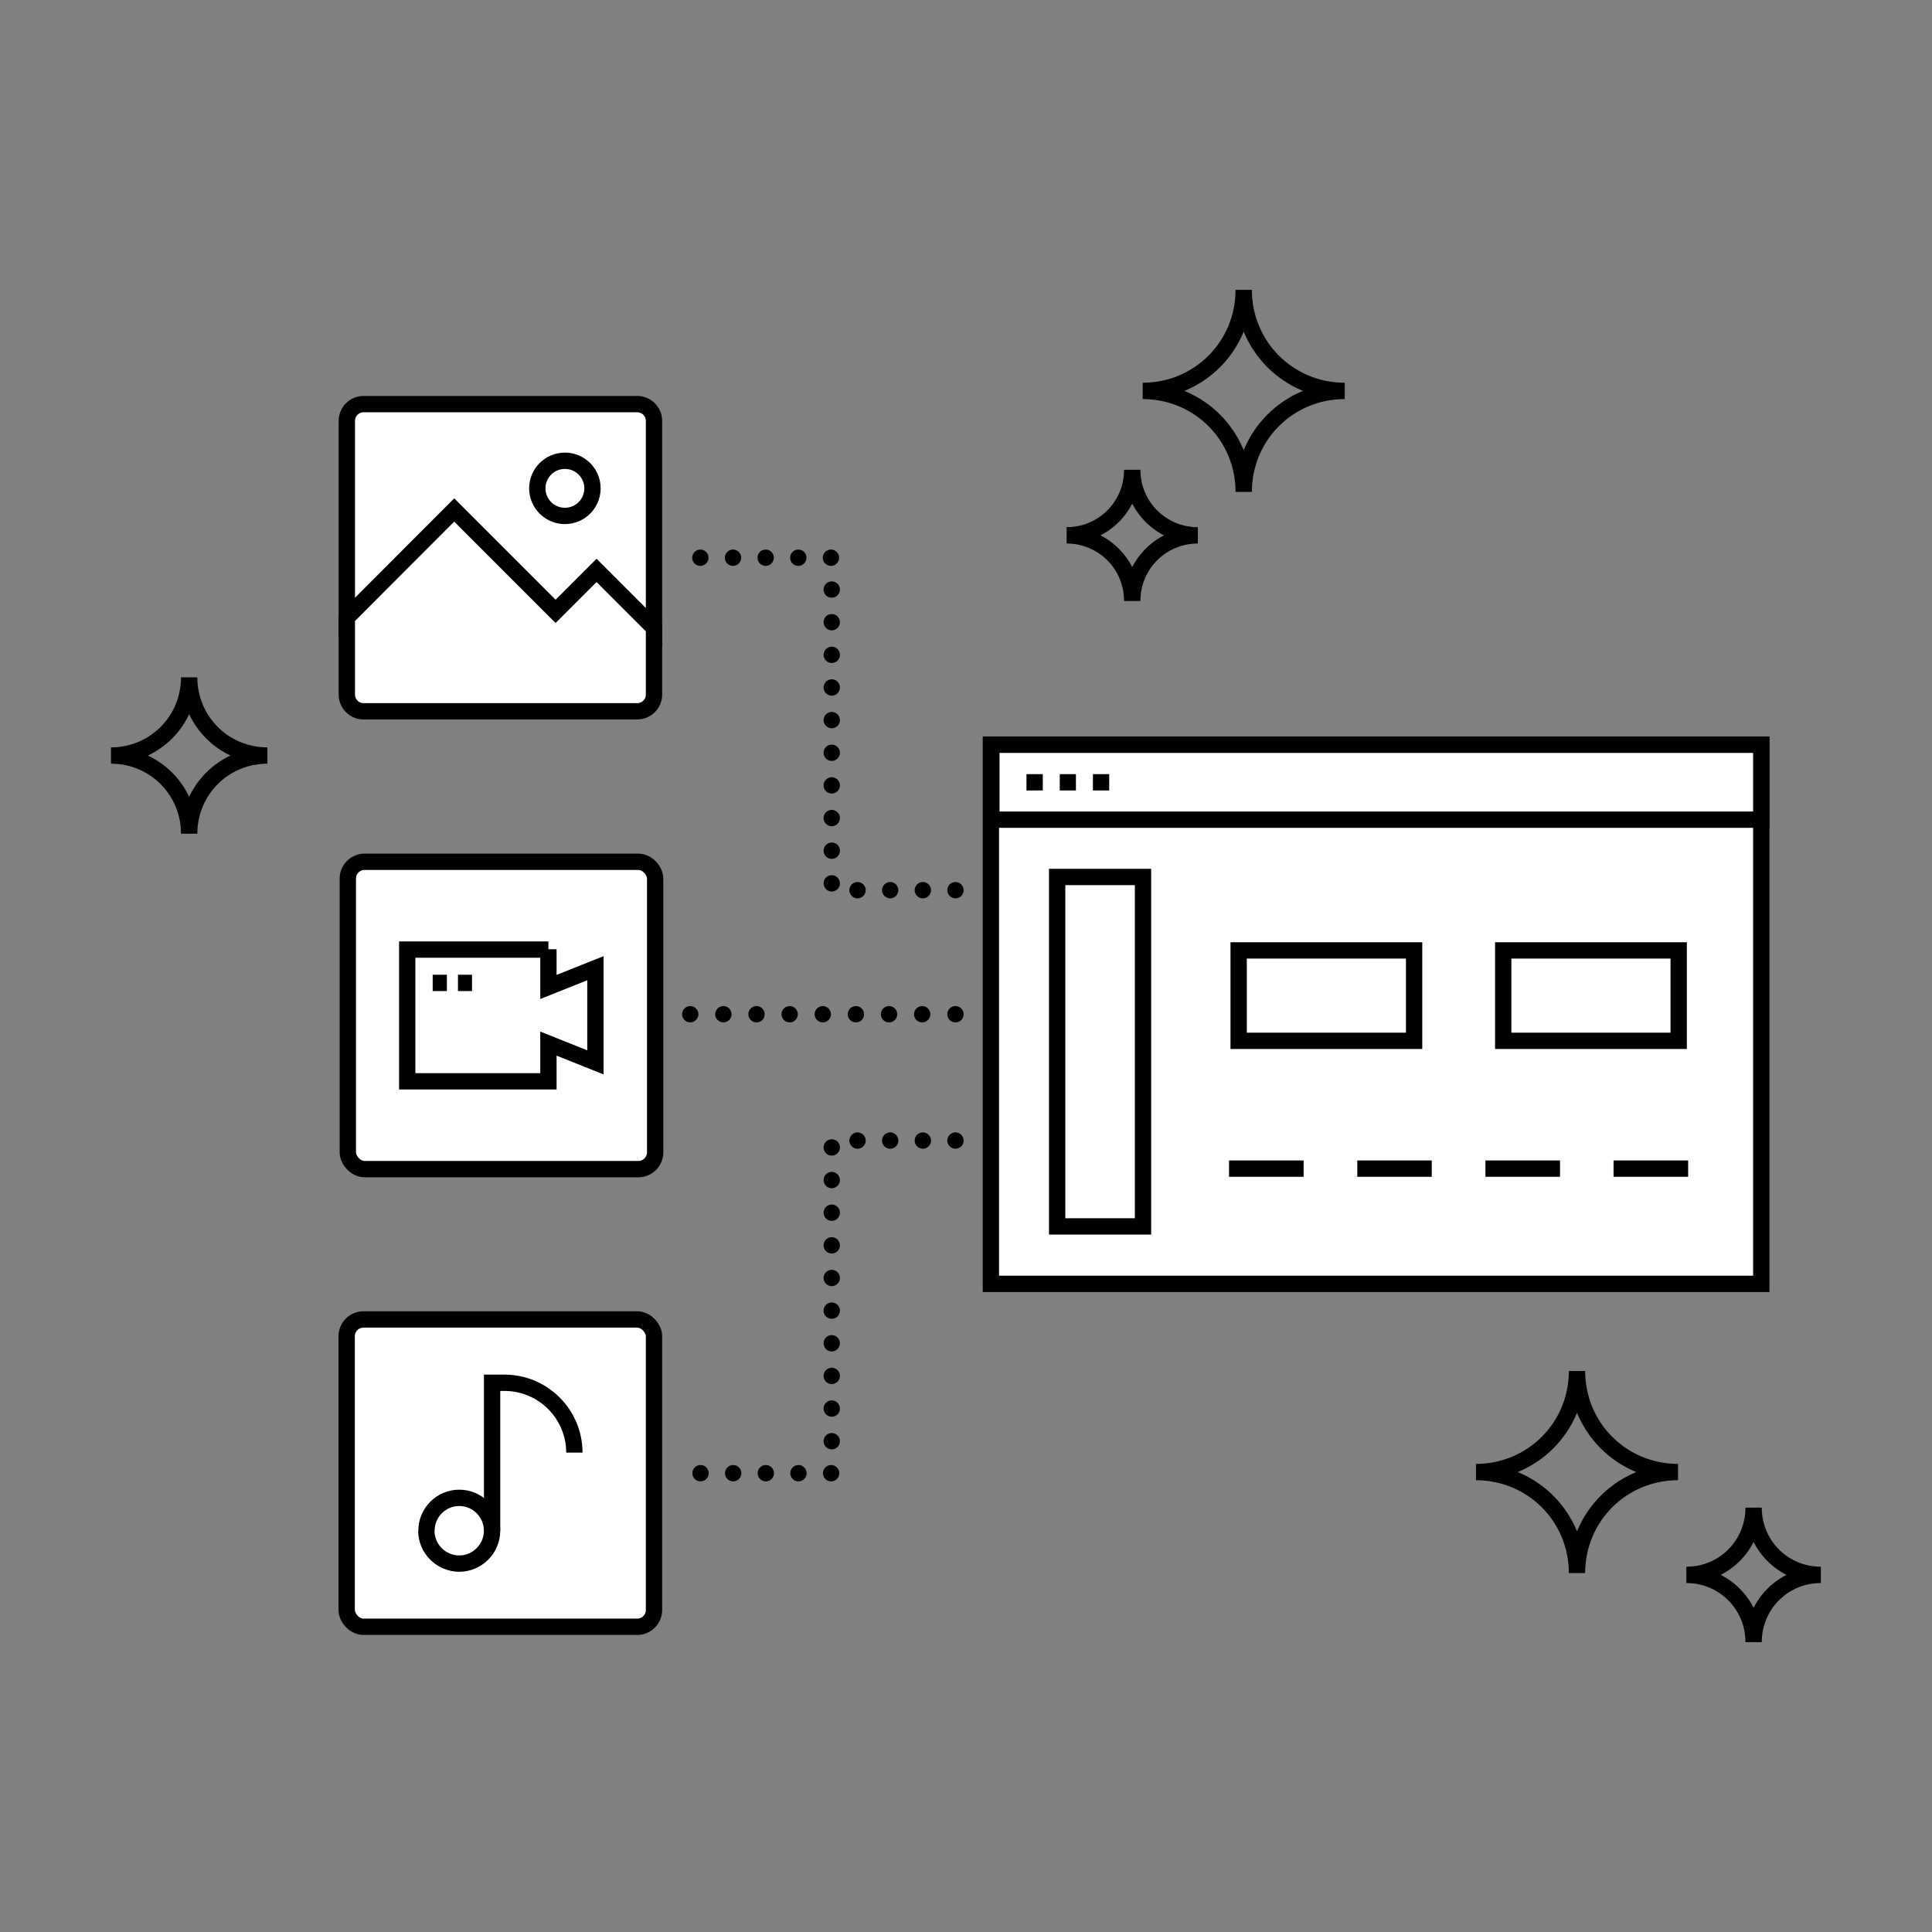
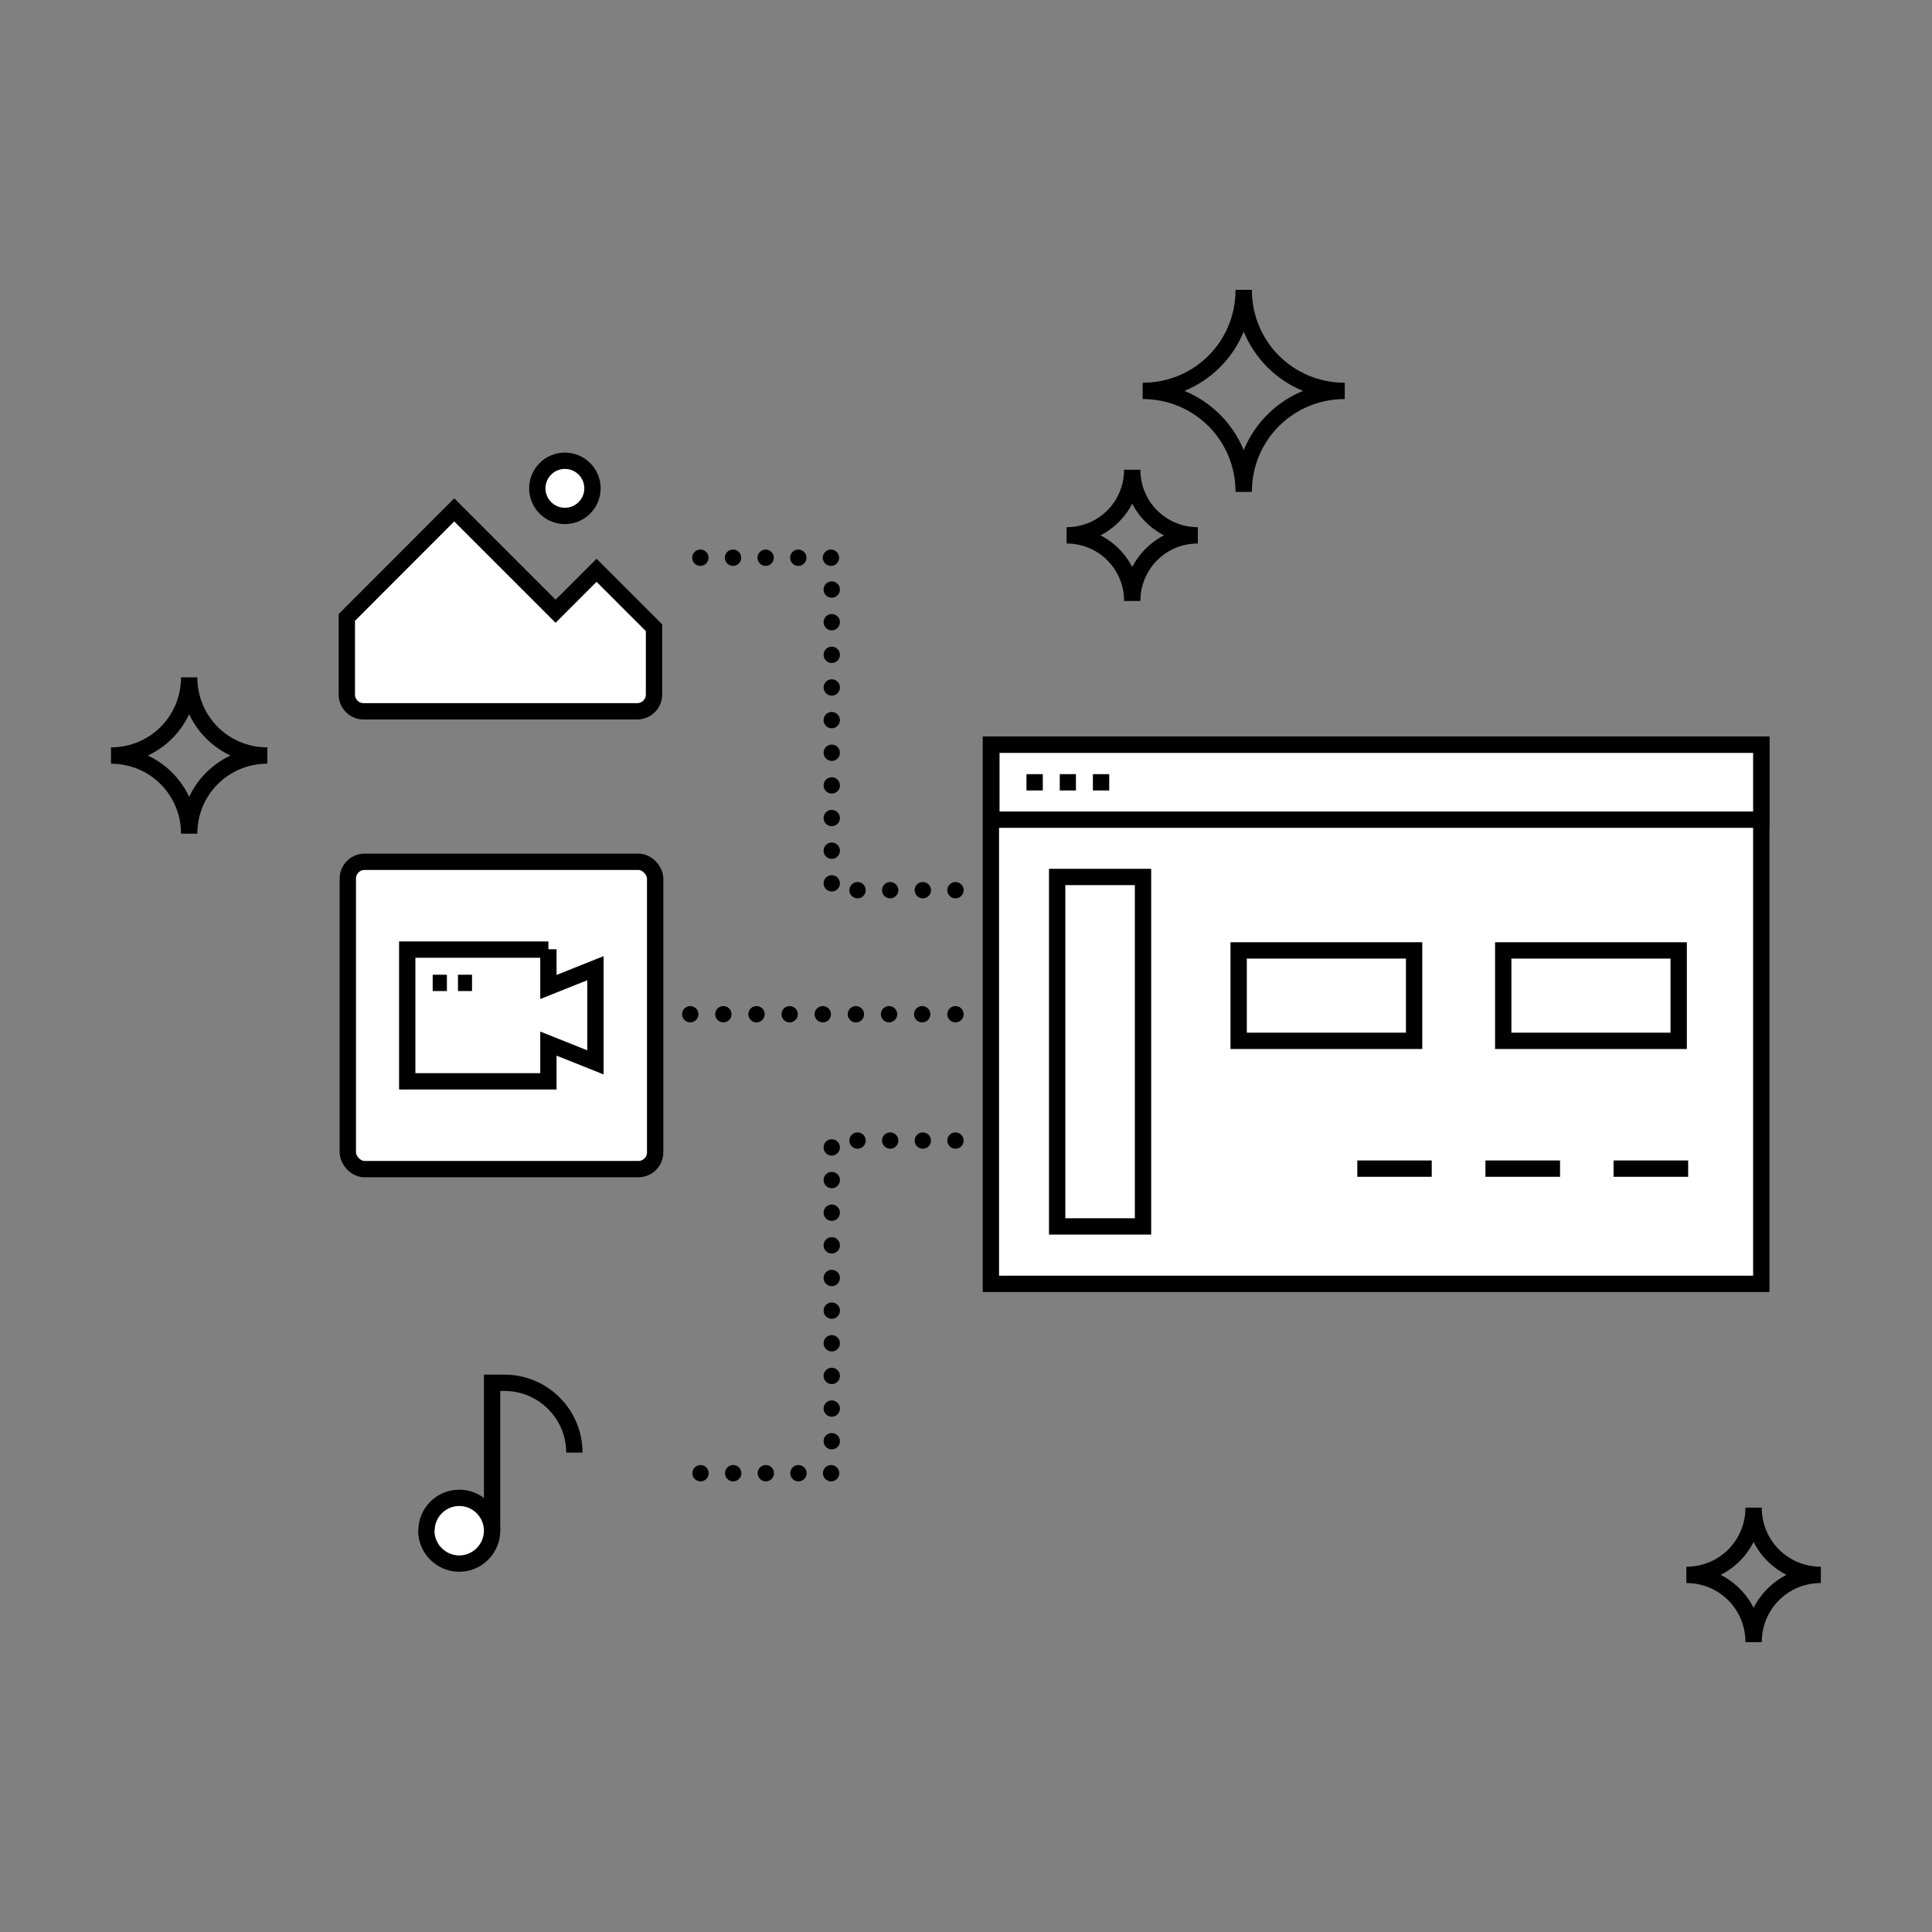
<svg xmlns="http://www.w3.org/2000/svg" viewBox="0 0 118.37 118.37" id="Layer_1">
  <rect x="0" y="0" width="118.37" height="118.37" fill="#808080" stroke="none" />
  <defs>
    <style>
      .cls-1 {
        fill: #fff;
      }

      .cls-1, .cls-2, .cls-3, .cls-4, .cls-5 {
        stroke: #000;
      }

      .cls-2, .cls-3, .cls-4 {
        stroke-linecap: round;
      }

      .cls-2, .cls-3, .cls-4, .cls-5 {
        fill: none;
      }

      .cls-3 {
        stroke-dasharray: 0 2;
      }

      .cls-4 {
        stroke-dasharray: 0 2.03;
      }
    </style>
  </defs>
  <g id="screen-1--screen-device-electronics-monitor-diplay-computer">
    <path d="M60.71,78.66h47.2v-33.04h-47.2v33.04Z" class="cls-1" id="Rectangle_475" />
  </g>
  <g>
    <path d="M40.07,38.46v4.1c0,.56-.46,1.02-1.03,1.02h-16.77c-.56,0-1.02-.46-1.02-1.02v-4.73l6.58-6.59,6.21,6.21,2.51-2.51,3.52,3.52Z" class="cls-1" />
-     <path d="M40.07,25.79v12.67l-3.52-3.52-2.51,2.51-6.21-6.21-6.58,6.59v-12.04c0-.57.46-1.03,1.02-1.03h16.77c.57,0,1.03.46,1.03,1.03Z" class="cls-1" />
    <circle r="1.69" cy="29.92" cx="34.61" class="cls-1" />
  </g>
  <g>
    <line y2="62.14" x2="42.29" y1="62.14" x1="42.29" class="cls-2" />
    <line y2="62.14" x2="57.53" y1="62.14" x1="44.32" class="cls-4" />
    <line y2="62.14" x2="58.54" y1="62.14" x1="58.54" class="cls-2" />
  </g>
  <polyline points="58.54 69.88 50.96 69.88 50.96 90.26 41.51 90.26" class="cls-3" />
  <polyline points="58.54 54.54 50.96 54.54 50.96 34.17 41.51 34.17" class="cls-3" />
  <g>
    <rect ry="1.03" rx="1.03" height="18.83" width="18.83" y="52.8" x="21.31" class="cls-1" />
    <g id="webcam-video--work-video-meeting-camera-company-conference-office">
      <path d="M33.6,58.18h-8.65v8.07h8.65v-2.31l2.88,1.15v-5.77l-2.88,1.15v-2.31Z" class="cls-1" id="Union" />
    </g>
    <line y2="60.22" x2="27.38" y1="60.22" x1="26.51" class="cls-5" />
    <line y2="60.22" x2="28.92" y1="60.22" x1="28.06" class="cls-5" />
  </g>
  <g>
-     <rect ry="1.03" rx="1.03" height="18.83" width="18.83" y="80.84" x="21.24" class="cls-1" />
    <g id="music-note-1--music-audio-note-entertainment">
      <path d="M26.12,93.78c0,1.11.9,2.01,2.01,2.02,1.11,0,2.01-.9,2.02-2.01h0c0-1.11-.9-2.02-2.01-2.02-1.11,0-2.01.9-2.01,2.01h0" class="cls-1" id="Ellipse_311" />
      <path d="M30.15,93.78v-9.06h.76c2.36,0,4.28,1.92,4.28,4.28" class="cls-5" id="Vector_1187" />
    </g>
  </g>
  <g id="Component_4">
    <path d="M76.2,30.14c0-3.44-2.75-6.19-6.19-6.19,3.44,0,6.19-2.75,6.19-6.19,0,3.44,2.75,6.19,6.19,6.19-3.44,0-6.19,2.75-6.19,6.19Z" class="cls-5" id="Vector_3018_2" />
  </g>
  <g id="Component_4-2">
-     <path d="M96.62,84c0,3.44,2.75,6.19,6.19,6.19-3.44,0-6.19,2.75-6.19,6.19,0-3.44-2.75-6.19-6.19-6.19,3.44,0,6.19-2.75,6.19-6.19Z" class="cls-5" id="Vector_3018_2-2" />
-   </g>
+     </g>
  <g id="Component_4-3">
    <path d="M69.37,36.82c0-2.23-1.79-4.02-4.02-4.02,2.23,0,4.02-1.79,4.02-4.02,0,2.23,1.79,4.02,4.02,4.02-2.23,0-4.02,1.79-4.02,4.02Z" class="cls-2" id="Vector_3018_2-3" />
  </g>
  <g id="Component_4-4">
    <path d="M107.44,100.61c0-2.29-1.83-4.12-4.12-4.12,2.29,0,4.12-1.83,4.12-4.12,0,2.29,1.83,4.12,4.12,4.12-2.29,0-4.12,1.83-4.12,4.12Z" class="cls-2" id="Vector_3018_2-4" />
  </g>
  <g id="Component_4-5">
    <path d="M11.59,51.08c0-2.66-2.13-4.79-4.79-4.79,2.66,0,4.79-2.13,4.79-4.79,0,2.66,2.13,4.79,4.79,4.79-2.66,0-4.79,2.13-4.79,4.79Z" class="cls-2" id="Vector_3018_2-5" />
  </g>
  <rect height="4.59" width="47.17" y="45.63" x="60.74" class="cls-1" />
  <g>
    <line y2="47.93" x2="62.89" y1="47.93" x1="63.89" class="cls-5" />
    <line y2="47.93" x2="64.93" y1="47.93" x1="65.92" class="cls-5" />
    <line y2="47.93" x2="66.96" y1="47.93" x1="67.96" class="cls-5" />
  </g>
  <rect height="21.41" width="5.26" y="53.73" x="64.77" class="cls-1" />
  <rect height="5.54" width="10.75" y="58.23" x="75.89" class="cls-1" />
  <rect height="5.54" width="10.75" y="58.23" x="92.1" class="cls-1" />
-   <line y2="71.6" x2="79.87" y1="71.6" x1="75.3" class="cls-5" />
  <line y2="71.6" x2="87.72" y1="71.6" x1="83.16" class="cls-5" />
  <line y2="71.6" x2="95.58" y1="71.6" x1="91.01" class="cls-5" />
  <line y2="71.6" x2="103.43" y1="71.6" x1="98.86" class="cls-5" />
</svg>